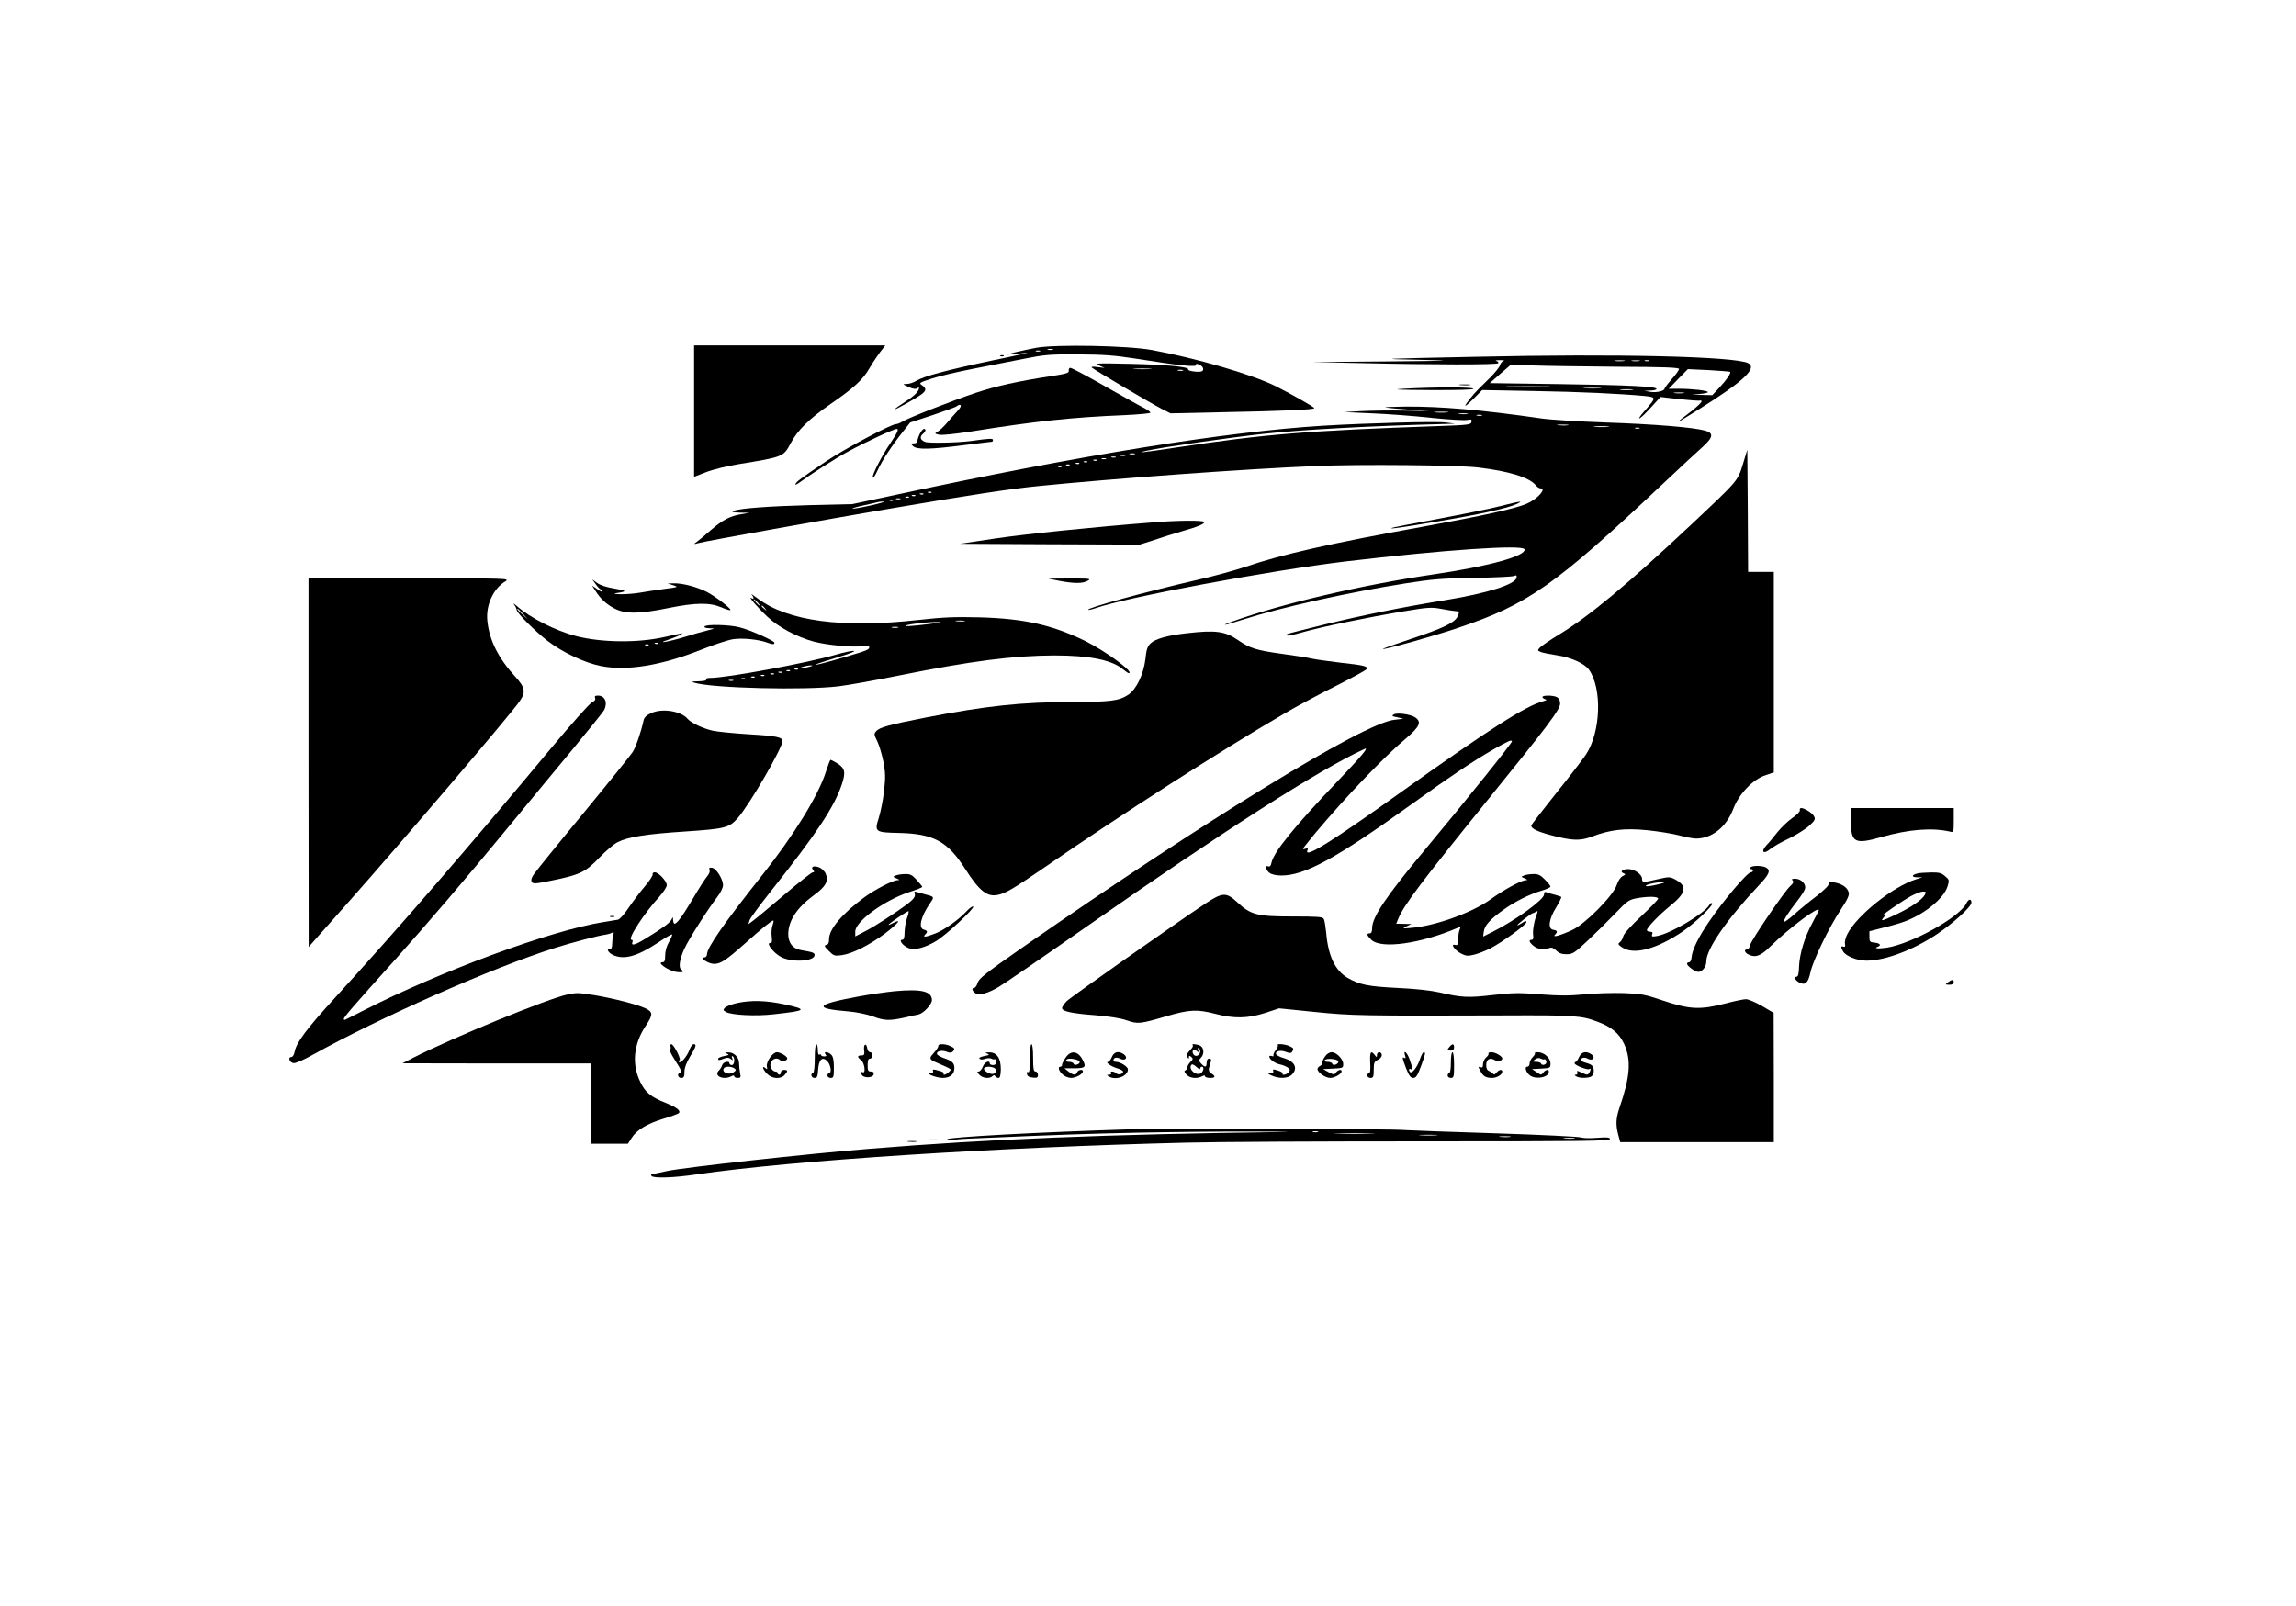
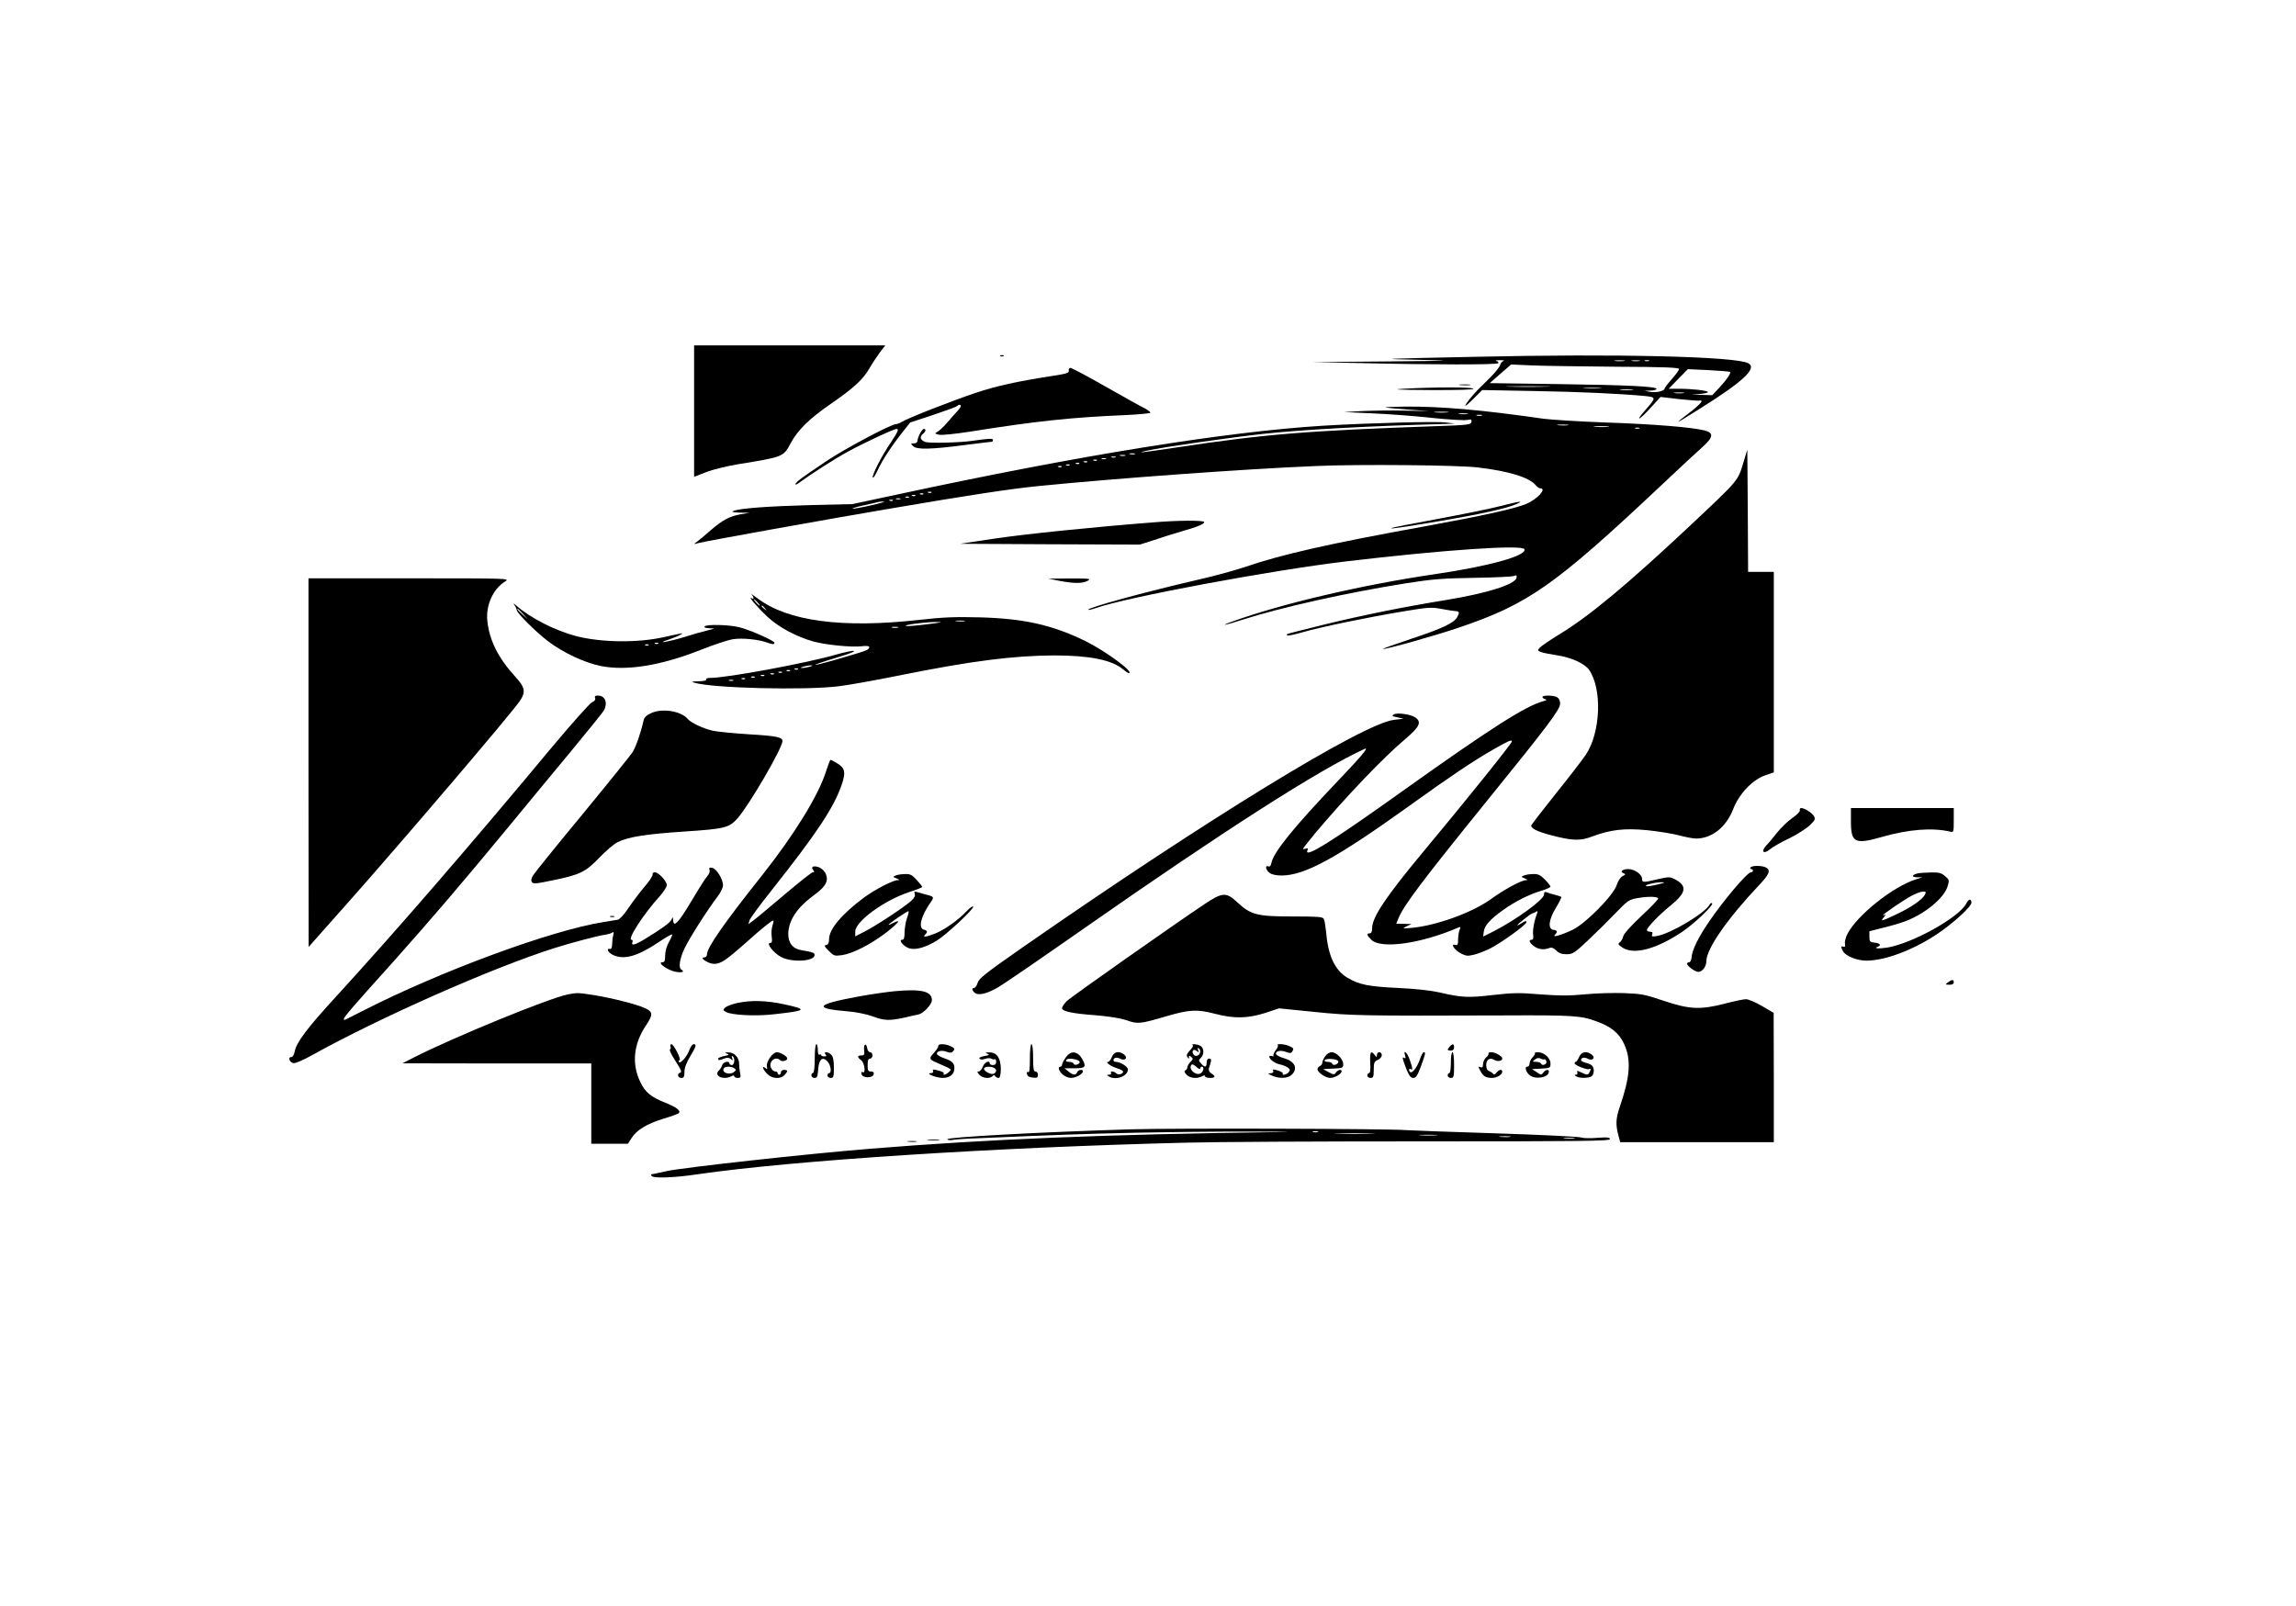
<svg xmlns="http://www.w3.org/2000/svg" version="1.0" width="1429pt" height="1000pt" viewBox="0 0 1429 1000" preserveAspectRatio="xMidYMid meet">
  <g transform="translate(0,1000) scale(0.1,-0.1)" fill="#000000" stroke="none">
    <path d="M4320 7441 l0 -409 75 29 c41 16 130 38 198 49 283 46 283 46 328 131 45 83 114 151 251 246 141 97 200 151 239 220 17 30 47 74 65 99 l34 44 -595 0 -595 0 0 -409z" />
-     <path d="M6449 7835 c-42 -8 -103 -21 -135 -29 -56 -15 -57 -15 -14 -11 25 2 65 6 90 9 25 3 -71 -19 -214 -48 -289 -61 -425 -98 -472 -126 -17 -11 -44 -20 -60 -20 -28 -1 -28 -1 11 -19 27 -12 44 -15 53 -8 6 5 12 6 12 3 0 -21 -26 -48 -85 -86 -36 -23 -65 -44 -65 -47 0 -6 127 65 163 91 33 24 34 39 5 58 -20 14 -17 16 63 42 46 15 161 42 254 60 94 19 235 46 315 62 131 26 163 29 340 28 158 -1 226 -6 355 -26 274 -44 391 -56 380 -38 -4 6 2 7 17 1 26 -9 36 -36 16 -43 -19 -7 -89 3 -83 12 10 16 -131 30 -357 35 -215 5 -230 4 -198 -10 l35 -15 -45 5 c-28 4 -41 2 -35 -3 16 -15 374 -226 435 -257 l55 -28 320 7 c373 7 575 16 575 25 0 7 -137 85 -240 137 -147 73 -494 174 -770 225 -152 28 -601 36 -721 14z m104 -12 c-7 -2 -21 -2 -30 0 -10 3 -4 5 12 5 17 0 24 -2 18 -5z m-80 -10 c-7 -2 -19 -2 -25 0 -7 3 -2 5 12 5 14 0 19 -2 13 -5z m685 -110 c-27 -2 -69 -2 -95 0 -27 2 -5 3 47 3 52 0 74 -1 48 -3z m205 -10 c-7 -2 -21 -2 -30 0 -10 3 -4 5 12 5 17 0 24 -2 18 -5z" />
    <path d="M6228 7783 c7 -3 16 -2 19 1 4 3 -2 6 -13 5 -11 0 -14 -3 -6 -6z" />
    <path d="M9185 7779 c-625 -13 -617 -13 -345 -19 224 -5 205 -6 -215 -10 l-460 -4 295 -6 c460 -11 858 -11 865 -1 3 5 -3 12 -12 14 -10 3 0 5 22 5 22 0 33 -2 23 -5 -9 -2 -19 -14 -22 -26 -3 -12 -30 -45 -58 -74 -29 -29 -64 -63 -78 -77 -34 -34 -80 -92 -80 -101 0 -5 24 16 53 45 l52 52 320 -6 c297 -5 541 -17 692 -31 72 -8 72 -9 3 -88 -67 -76 -39 -65 31 12 l64 70 120 -14 c66 -7 123 -11 128 -8 4 2 7 -1 7 -6 0 -6 -26 -31 -57 -56 -123 -94 -120 -94 42 8 275 172 364 255 306 286 -78 42 -816 60 -1696 40z m923 -26 c-16 -2 -40 -2 -55 0 -16 2 -3 4 27 4 30 0 43 -2 28 -4z m95 0 c-13 -2 -33 -2 -45 0 -13 2 -3 4 22 4 25 0 35 -2 23 -4z m60 0 c-7 -2 -19 -2 -25 0 -7 3 -2 5 12 5 14 0 19 -2 13 -5z m-201 -36 c297 -1 388 -5 388 -14 0 -7 -20 -35 -45 -63 -25 -28 -45 -55 -45 -59 0 -15 -53 -27 -90 -20 l-35 6 38 2 c20 0 37 5 37 10 0 15 -170 24 -612 30 l-426 6 66 58 67 58 135 -6 c74 -3 309 -6 522 -8z m706 -32 c7 -7 -22 -50 -66 -97 l-45 -48 -71 2 c-70 2 -70 2 -13 5 31 2 57 8 57 12 0 10 -99 21 -184 21 l-60 0 59 61 60 61 130 -6 c71 -4 131 -9 133 -11z m-1145 -92 c-62 -2 -164 -2 -225 0 -62 1 -12 3 112 3 124 0 174 -2 113 -3z m335 -10 c-27 -2 -69 -2 -95 0 -27 2 -5 3 47 3 52 0 74 -1 48 -3z m199 -10 c-20 -2 -52 -2 -70 0 -17 2 0 4 38 4 39 0 53 -2 32 -4z m321 -20 c-16 -2 -40 -2 -55 0 -16 2 -3 4 27 4 30 0 43 -2 28 -4z" />
    <path d="M6652 7693 c3 -14 -14 -20 -108 -34 -213 -33 -340 -61 -470 -104 -147 -49 -427 -159 -461 -181 -12 -8 -29 -14 -36 -14 -31 0 -320 -154 -433 -230 -162 -109 -188 -129 -193 -143 -2 -6 7 -4 20 6 76 56 226 152 307 196 98 54 285 141 303 141 15 0 6 -21 -39 -88 -54 -79 -115 -199 -110 -214 3 -7 16 13 30 44 29 63 88 153 157 240 l46 58 140 46 c77 26 144 50 149 55 6 5 14 9 18 9 14 0 9 -16 -14 -40 -13 -13 -40 -45 -62 -70 -21 -25 -48 -50 -60 -57 -20 -11 -20 -12 8 -19 17 -4 96 4 200 20 408 65 626 88 960 102 86 4 156 11 156 15 0 5 -17 17 -37 28 -21 10 -130 71 -243 135 -112 64 -210 116 -218 116 -7 0 -12 -8 -10 -17z" />
    <path d="M9088 7603 c18 -2 45 -2 60 0 15 2 0 4 -33 4 -33 0 -45 -2 -27 -4z" />
    <path d="M8735 7580 c-80 -4 -35 -7 163 -8 176 -1 272 2 272 8 0 11 -240 11 -435 0z" />
    <path d="M8625 7463 c11 -2 76 -8 145 -13 l125 -9 -155 3 c-85 2 -204 0 -265 -3 l-110 -6 174 -8 c96 -4 262 -16 369 -28 108 -11 209 -17 225 -13 24 5 28 3 25 -13 -3 -16 -19 -19 -198 -25 -828 -29 -1085 -50 -1635 -133 -219 -33 -266 -38 -185 -20 99 22 512 81 720 104 238 26 667 50 1140 62 l55 2 -55 7 c-58 8 -480 -3 -765 -20 -602 -37 -1515 -184 -2635 -425 l-295 -63 -255 -6 c-264 -7 -444 -20 -483 -36 -17 -7 -9 -9 38 -11 l60 -1 -53 -9 c-69 -12 -114 -35 -189 -100 -34 -30 -72 -62 -85 -71 -23 -17 -23 -17 12 -8 48 13 796 147 1190 214 493 84 749 123 920 140 469 47 1287 107 1730 125 266 12 888 6 1010 -9 192 -23 315 -61 357 -109 9 -12 23 -21 30 -21 42 0 -18 -67 -86 -96 -70 -30 -270 -74 -626 -139 -607 -110 -897 -176 -1125 -254 -63 -21 -196 -58 -295 -80 -333 -77 -694 -176 -682 -187 2 -2 22 2 45 10 191 68 1089 235 1556 291 617 73 1104 106 1114 76 14 -41 -221 -106 -563 -156 -449 -66 -949 -183 -1255 -294 -85 -30 -48 -25 59 10 246 79 661 171 1021 228 165 26 230 31 425 34 127 2 238 7 249 12 14 6 17 4 15 -11 -8 -42 -183 -97 -439 -139 -264 -43 -508 -92 -755 -152 -126 -31 -232 -58 -234 -60 -2 -2 -2 -6 1 -9 3 -3 45 6 94 20 109 32 414 95 633 131 149 25 171 26 230 15 36 -7 76 -13 89 -14 25 -1 27 -8 12 -37 -20 -37 -95 -72 -285 -135 -104 -35 -185 -63 -178 -64 25 -1 325 83 466 131 438 147 603 263 1273 894 111 105 225 210 253 235 64 58 68 85 12 100 -75 20 -317 40 -616 50 -165 6 -345 17 -400 25 -368 53 -629 76 -850 74 -77 -1 -131 -3 -120 -6z m383 -30 c-21 -2 -55 -2 -75 0 -21 2 -4 4 37 4 41 0 58 -2 38 -4z m125 -10 c-13 -2 -35 -2 -50 0 -16 2 -5 4 22 4 28 0 40 -2 28 -4z m90 -10 c-7 -2 -21 -2 -30 0 -10 3 -4 5 12 5 17 0 24 -2 18 -5z m535 -60 c-15 -2 -42 -2 -60 0 -18 2 -6 4 27 4 33 0 48 -2 33 -4z m250 -10 c-21 -2 -57 -2 -80 0 -24 2 -7 4 37 4 44 0 63 -2 43 -4z m195 -10 c-7 -2 -19 -2 -25 0 -7 3 -2 5 12 5 14 0 19 -2 13 -5z m-3140 -160 c-7 -2 -21 -2 -30 0 -10 3 -4 5 12 5 17 0 24 -2 18 -5z m-60 -10 c-7 -2 -21 -2 -30 0 -10 3 -4 5 12 5 17 0 24 -2 18 -5z m-60 -10 c-7 -2 -19 -2 -25 0 -7 3 -2 5 12 5 14 0 19 -2 13 -5z m-60 -10 c-7 -2 -19 -2 -25 0 -7 3 -2 5 12 5 14 0 19 -2 13 -5z m-56 -9 c-3 -3 -12 -4 -19 -1 -8 3 -5 6 6 6 11 1 17 -2 13 -5z m-60 -10 c-3 -3 -12 -4 -19 -1 -8 3 -5 6 6 6 11 1 17 -2 13 -5z m-50 -10 c-3 -3 -12 -4 -19 -1 -8 3 -5 6 6 6 11 1 17 -2 13 -5z m-60 -10 c-3 -3 -12 -4 -19 -1 -8 3 -5 6 6 6 11 1 17 -2 13 -5z m-50 -10 c-3 -3 -12 -4 -19 -1 -8 3 -5 6 6 6 11 1 17 -2 13 -5z m-810 -160 c-3 -3 -12 -4 -19 -1 -8 3 -5 6 6 6 11 1 17 -2 13 -5z m-50 -10 c-3 -3 -12 -4 -19 -1 -8 3 -5 6 6 6 11 1 17 -2 13 -5z m-50 -10 c-3 -3 -12 -4 -19 -1 -8 3 -5 6 6 6 11 1 17 -2 13 -5z m-40 -10 c-3 -3 -12 -4 -19 -1 -8 3 -5 6 6 6 11 1 17 -2 13 -5z m-54 -11 c-7 -2 -19 -2 -25 0 -7 3 -2 5 12 5 14 0 19 -2 13 -5z m-46 -9 c-3 -3 -12 -4 -19 -1 -8 3 -5 6 6 6 11 1 17 -2 13 -5z m-137 -30 c-58 -13 -109 -22 -115 -20 -5 1 26 11 70 20 44 10 85 19 90 21 6 2 21 3 35 3 14 0 -22 -11 -80 -24z" />
    <path d="M5725 7300 c-8 -16 -15 -36 -15 -45 0 -9 -9 -15 -22 -15 -21 0 -21 -1 -5 -17 23 -23 108 -21 324 7 87 11 161 20 166 20 4 0 7 5 7 11 0 11 -21 10 -135 -6 -82 -11 -264 -15 -287 -6 -31 12 -36 32 -13 51 17 14 20 30 5 30 -5 0 -16 -13 -25 -30z" />
    <path d="M10848 7112 c-33 -107 -27 -100 -328 -383 -390 -366 -631 -567 -817 -679 -56 -34 -109 -71 -119 -81 -16 -17 -15 -19 7 -28 13 -5 58 -14 99 -20 88 -13 171 -51 199 -89 84 -118 74 -391 -19 -530 -21 -31 -106 -142 -189 -245 -83 -104 -151 -192 -151 -196 0 -19 38 -37 119 -59 136 -36 185 -38 261 -9 111 42 201 53 342 39 68 -7 157 -21 198 -32 41 -11 89 -20 105 -20 99 0 188 70 232 183 36 95 122 185 201 211 l52 18 0 624 0 624 -80 0 -80 0 -2 381 -3 380 -27 -89z" />
    <path d="M9335 6849 c-60 -16 -236 -51 -390 -80 -154 -28 -282 -53 -285 -56 -7 -7 60 3 298 43 245 41 418 79 475 104 57 25 33 22 -98 -11z" />
    <path d="M7175 6748 c-373 -29 -790 -72 -980 -100 l-220 -33 560 -3 559 -2 91 29 c49 17 124 40 165 52 103 29 151 49 144 60 -6 11 -167 10 -319 -3z" />
    <path d="M1920 5253 l1 -1148 27 31 c15 17 111 125 213 240 334 376 1023 1184 1074 1260 39 57 33 85 -29 153 -104 113 -161 226 -173 347 -10 97 37 200 112 245 29 19 18 19 -597 19 l-628 0 0 -1147z" />
    <path d="M6595 6384 c91 -17 144 -17 175 1 23 13 12 14 -110 14 l-135 -1 70 -14z" />
-     <path d="M3709 6362 c12 -18 27 -32 32 -32 5 0 9 -5 9 -11 0 -6 -15 0 -32 13 l-33 23 19 -30 c32 -51 69 -86 121 -113 67 -35 156 -34 335 3 169 34 257 35 328 5 29 -13 55 -20 58 -18 8 8 -95 87 -148 114 -61 31 -151 54 -203 53 l-40 -1 35 -11 c34 -11 32 -12 -55 -23 -50 -7 -117 -17 -150 -23 -33 -6 -87 -10 -120 -10 -33 1 -49 3 -35 6 75 11 74 16 -4 29 -50 8 -90 21 -109 35 l-31 22 23 -31z" />
    <path d="M4678 6299 c15 -17 16 -33 0 -23 -27 17 36 -57 97 -114 71 -67 184 -127 290 -156 80 -21 234 -36 296 -29 32 4 49 2 49 -5 0 -16 -9 -20 -148 -61 -122 -37 -230 -63 -172 -42 14 5 75 25 135 43 61 18 101 34 89 36 -11 2 -60 -8 -107 -22 -186 -54 -683 -146 -787 -146 -18 0 -29 -4 -25 -10 4 -6 -14 -10 -47 -11 -43 -1 -48 -2 -26 -9 114 -34 685 -48 898 -22 58 7 227 37 375 67 451 91 713 124 967 125 219 0 358 -28 427 -86 16 -13 32 -24 35 -24 43 0 -139 135 -268 199 -207 101 -380 140 -656 148 -158 4 -230 1 -382 -16 -477 -53 -815 -8 -1003 134 -27 20 -44 32 -37 24z m37 -49 c10 -11 16 -20 13 -20 -3 0 -13 9 -23 20 -10 11 -16 20 -13 20 3 0 13 -9 23 -20z m46 -37 c13 -16 12 -17 -3 -4 -17 13 -22 21 -14 21 2 0 10 -8 17 -17z m1242 -80 c-13 -2 -35 -2 -50 0 -16 2 -5 4 22 4 28 0 40 -2 28 -4z m-233 -19 c-63 -8 -122 -13 -130 -11 -26 6 111 24 180 25 56 0 48 -2 -50 -14z m-182 -21 c-10 -2 -26 -2 -35 0 -10 3 -2 5 17 5 19 0 27 -2 18 -5z m-548 -243 c-14 -4 -34 -8 -45 -8 -16 0 -15 2 5 8 14 4 34 8 45 8 16 0 15 -2 -5 -8z m-73 -16 c-3 -3 -12 -4 -19 -1 -8 3 -5 6 6 6 11 1 17 -2 13 -5z m-50 -10 c-3 -3 -12 -4 -19 -1 -8 3 -5 6 6 6 11 1 17 -2 13 -5z m-50 -10 c-3 -3 -12 -4 -19 -1 -8 3 -5 6 6 6 11 1 17 -2 13 -5z m-50 -10 c-3 -3 -12 -4 -19 -1 -8 3 -5 6 6 6 11 1 17 -2 13 -5z m-60 -10 c-3 -3 -12 -4 -19 -1 -8 3 -5 6 6 6 11 1 17 -2 13 -5z m-60 -10 c-3 -3 -12 -4 -19 -1 -8 3 -5 6 6 6 11 1 17 -2 13 -5z m-60 -10 c-3 -3 -12 -4 -19 -1 -8 3 -5 6 6 6 11 1 17 -2 13 -5z m-74 -11 c-7 -2 -19 -2 -25 0 -7 3 -2 5 12 5 14 0 19 -2 13 -5z" />
    <path d="M3200 6236 c8 -10 15 -25 16 -34 4 -21 116 -133 194 -193 95 -72 229 -135 330 -155 161 -32 375 3 622 101 78 31 168 61 200 66 58 9 159 -1 213 -21 32 -12 45 -13 45 -1 0 12 -149 79 -217 96 -65 17 -209 20 -218 5 -4 -6 9 -10 32 -11 36 -1 36 -1 -17 -14 -30 -7 -92 -25 -136 -39 -101 -31 -191 -46 -104 -18 31 11 65 24 75 31 23 13 24 13 -98 -14 -166 -38 -393 -35 -550 5 -130 34 -285 112 -372 189 -16 14 -23 18 -15 7z m56 -58 l29 -33 -32 29 c-31 28 -38 36 -30 36 2 0 16 -15 33 -32z m841 -184 c-3 -3 -12 -4 -19 -1 -8 3 -5 6 6 6 11 1 17 -2 13 -5z m-60 -10 c-3 -3 -12 -4 -19 -1 -8 3 -5 6 6 6 11 1 17 -2 13 -5z" />
-     <path d="M7385 6058 c-117 -13 -196 -35 -224 -63 -20 -19 -26 -39 -32 -97 -11 -94 -56 -189 -107 -223 -58 -38 -111 -44 -347 -45 -317 0 -538 -24 -910 -96 -225 -44 -290 -61 -311 -85 -15 -17 -15 -21 6 -63 12 -25 29 -82 38 -127 13 -70 14 -97 4 -183 -6 -56 -21 -130 -32 -165 -29 -90 -24 -93 127 -96 213 -5 301 -53 409 -222 89 -140 139 -179 207 -163 48 10 100 42 287 170 478 330 1107 733 1490 956 74 44 220 122 324 174 104 52 191 100 193 106 6 17 -19 23 -165 39 -74 9 -155 20 -181 26 -25 6 -107 19 -182 29 -160 22 -201 35 -273 85 -81 56 -140 64 -321 43z" />
    <path d="M3704 5655 c4 -10 -3 -20 -20 -27 -14 -7 -125 -131 -247 -277 -522 -627 -958 -1131 -1351 -1561 -177 -193 -241 -279 -252 -336 -4 -20 -12 -34 -21 -34 -23 0 -11 -35 14 -38 11 -2 63 20 114 49 425 236 1121 544 1509 667 100 32 277 79 320 84 14 2 31 7 39 12 11 7 13 4 8 -15 -4 -13 -7 -39 -7 -56 0 -19 -5 -32 -11 -30 -28 6 -16 -22 15 -37 69 -33 152 -10 284 78 44 30 83 52 85 49 3 -2 -6 -23 -19 -46 -15 -26 -24 -58 -24 -84 0 -34 -4 -43 -17 -43 -37 0 31 -49 80 -59 43 -8 61 -1 37 14 -18 11 -10 65 19 128 28 61 141 239 207 326 19 24 34 56 34 70 0 39 -42 105 -68 109 -17 3 -20 0 -16 -13 4 -9 -2 -25 -13 -38 -11 -12 -51 -74 -88 -137 -68 -114 -101 -160 -117 -160 -4 0 -8 10 -9 23 0 21 -1 21 -10 2 -10 -20 -61 -57 -168 -122 -59 -36 -84 -42 -75 -18 4 8 1 15 -5 15 -30 0 77 164 176 272 23 26 43 57 43 68 0 25 -51 80 -75 80 -9 0 -15 -6 -13 -12 3 -7 -19 -41 -49 -76 -29 -34 -74 -94 -100 -132 -27 -41 -55 -72 -67 -75 -12 -2 -52 -9 -91 -15 -324 -51 -1018 -307 -1500 -554 -55 -28 -103 -52 -107 -54 -5 -2 -8 0 -8 5 0 12 60 81 311 360 211 236 426 486 724 848 104 127 276 334 381 461 106 128 197 241 203 252 25 47 7 92 -37 92 -18 0 -23 -4 -18 -15z" />
    <path d="M9600 5661 c0 -5 8 -11 18 -14 12 -3 8 -6 -13 -12 -108 -28 -337 -175 -874 -558 -442 -316 -615 -424 -594 -371 5 13 3 16 -10 11 -9 -3 -17 -4 -17 0 0 3 33 44 72 92 194 231 431 479 566 592 89 76 102 105 59 134 -30 19 -110 30 -132 18 -15 -9 -11 -12 21 -18 l39 -9 -59 -7 c-192 -23 -1162 -617 -2311 -1416 -231 -161 -271 -193 -280 -220 -5 -18 -15 -33 -23 -33 -17 0 -11 -20 9 -33 24 -15 79 0 144 39 33 19 269 181 525 360 881 616 1472 994 1753 1122 30 14 -17 -43 -167 -200 -277 -291 -399 -442 -413 -510 -3 -17 -10 -25 -19 -21 -23 9 -16 -24 8 -41 13 -10 43 -16 73 -16 145 0 340 106 801 437 256 184 389 273 517 347 91 52 117 64 117 51 0 -12 -275 -355 -550 -685 -234 -281 -320 -410 -320 -477 0 -23 -5 -33 -15 -33 -22 0 -18 -13 11 -41 62 -58 308 -23 538 76 17 7 18 6 11 -11 -5 -10 -9 -37 -10 -60 0 -35 -3 -40 -19 -36 -32 9 0 -36 40 -55 30 -15 41 -15 82 -5 26 7 69 24 97 38 72 37 224 147 225 163 0 10 -5 10 -25 -3 -13 -9 -27 -16 -31 -16 -9 0 86 75 95 75 3 0 12 4 20 9 11 7 13 5 8 -9 -18 -44 -29 -107 -25 -135 3 -20 0 -30 -9 -30 -21 0 -15 -17 13 -39 27 -21 63 -26 98 -12 13 5 26 0 42 -16 17 -17 35 -23 64 -23 38 0 49 7 133 86 51 48 128 124 172 170 74 77 84 84 135 93 67 12 130 11 130 -3 0 -6 -47 -55 -105 -109 -63 -59 -108 -109 -112 -125 -3 -15 -13 -32 -22 -38 -13 -10 -10 -15 19 -34 73 -45 212 -7 372 101 76 52 195 165 184 176 -4 4 -12 0 -17 -10 -30 -53 -238 -177 -323 -193 -34 -6 -38 -5 -33 10 5 11 1 16 -13 16 -11 0 -20 5 -20 10 0 16 76 95 145 151 100 81 108 123 32 164 -35 18 -38 18 -109 2 -91 -22 -98 -21 -98 2 0 28 -47 61 -86 61 -36 0 -55 -17 -29 -26 14 -6 13 -8 -6 -18 -13 -6 -29 -30 -37 -56 -22 -66 -195 -241 -276 -279 -73 -34 -128 -49 -108 -30 18 19 15 27 -10 31 -36 5 -29 65 17 139 20 33 35 63 32 66 -3 2 -20 8 -39 13 -18 4 -41 11 -50 15 -14 5 -18 2 -18 -13 0 -32 -175 -159 -317 -231 l-62 -31 4 31 c5 38 39 76 120 134 75 54 164 98 238 120 31 9 57 21 57 26 0 5 -16 25 -35 44 -27 28 -42 35 -72 34 -21 0 -47 -4 -58 -9 -19 -8 -19 -8 5 -18 18 -8 20 -11 7 -11 -30 -1 -138 -60 -222 -121 -115 -82 -339 -163 -490 -176 -58 -5 -59 -4 -30 10 l30 14 -48 1 -47 1 14 34 c34 82 148 233 547 726 385 475 459 573 459 610 0 19 -7 33 -19 40 -24 13 -91 13 -91 1z m716 -1167 c-33 -8 -65 -13 -70 -10 -17 6 55 24 94 24 29 0 24 -2 -24 -14z" />
    <path d="M4053 5561 c-31 -14 -44 -27 -48 -48 -16 -73 -47 -161 -67 -194 -13 -20 -153 -194 -311 -386 -159 -192 -297 -363 -307 -379 -13 -20 -16 -34 -10 -44 8 -13 23 -12 120 8 179 36 214 53 300 143 41 43 93 87 115 97 66 33 176 50 418 66 252 17 275 23 329 84 74 85 278 436 278 479 0 24 -37 32 -207 42 -95 6 -196 16 -225 22 -60 13 -137 49 -158 74 -41 49 -159 68 -227 36z" />
    <path d="M5141 5198 c-46 -148 -200 -397 -395 -643 -243 -306 -346 -454 -346 -497 0 -10 -8 -18 -17 -18 -34 -1 27 -40 61 -40 41 0 72 20 194 128 107 96 165 142 175 142 3 0 1 -14 -5 -31 -6 -17 -8 -48 -5 -70 4 -30 2 -39 -10 -39 -27 0 22 -63 68 -87 67 -36 209 -28 209 12 0 14 -11 18 -81 30 -55 8 -84 46 -83 104 3 84 56 163 163 241 70 51 89 86 71 129 -6 16 -25 35 -40 41 -35 14 -57 5 -39 -16 9 -11 8 -14 -2 -14 -8 0 -88 -64 -179 -141 -91 -77 -178 -150 -194 -161 l-28 -21 7 24 c4 13 65 96 135 184 286 361 392 521 440 664 25 76 19 100 -32 131 -18 11 -35 20 -39 20 -3 0 -15 -33 -28 -72z" />
    <path d="M11202 4956 c2 -8 -19 -29 -47 -48 -27 -19 -69 -59 -93 -89 -23 -30 -54 -67 -69 -82 -35 -39 -17 -57 23 -24 16 14 70 45 119 68 49 24 107 61 128 81 33 31 37 39 27 57 -10 20 -59 51 -80 51 -6 0 -10 -6 -8 -14z" />
    <path d="M11520 4886 c0 -131 24 -144 189 -97 170 49 317 60 429 34 21 -5 22 -3 22 71 l0 76 -320 0 -320 0 0 -84z" />
    <path d="M10895 4600 c-3 -5 -1 -10 4 -10 6 0 11 -4 11 -10 0 -5 -6 -10 -13 -10 -22 0 -172 -177 -262 -310 -65 -95 -104 -175 -107 -220 -1 -17 -8 -30 -15 -30 -7 0 -13 -4 -13 -9 0 -14 50 -51 70 -51 25 0 50 33 50 66 0 77 130 264 328 474 65 68 74 93 43 110 -25 13 -88 13 -96 0z" />
    <path d="M11935 4563 c-37 -9 -40 -23 -4 -24 l34 0 -41 -13 c-142 -45 -366 -223 -426 -340 -11 -21 -18 -49 -15 -61 3 -16 0 -22 -10 -18 -16 6 -17 -2 -2 -29 16 -29 86 -58 145 -58 115 0 289 65 438 164 102 68 216 172 216 197 0 26 -18 24 -31 -3 -40 -86 -338 -252 -495 -277 -54 -8 -87 -5 -56 6 23 9 12 22 -20 25 -30 3 -33 6 -33 37 l0 34 90 23 c50 12 114 31 143 43 120 48 233 143 254 215 11 37 10 40 -16 62 -23 20 -37 24 -89 23 -34 -1 -71 -3 -82 -6z m45 -133 c-17 -31 -85 -78 -176 -121 -94 -45 -104 -47 -78 -17 10 12 13 18 7 14 -7 -4 -13 -5 -13 -3 0 7 120 89 174 119 28 15 61 28 74 28 20 0 21 -3 12 -20z" />
    <path d="M5575 4550 c-19 -8 -19 -8 5 -18 19 -8 21 -11 6 -11 -30 -1 -140 -58 -207 -107 -139 -103 -219 -198 -219 -260 0 -23 -5 -34 -17 -36 -15 -3 -13 -9 15 -37 31 -31 36 -33 80 -27 67 9 173 63 270 135 82 63 108 95 52 66 -16 -9 -30 -14 -30 -12 0 7 121 89 125 85 2 -2 -2 -22 -10 -43 -8 -22 -14 -61 -15 -87 0 -36 -4 -48 -15 -48 -24 0 4 -37 38 -51 38 -16 102 0 175 44 61 37 239 203 229 214 -4 3 -22 -9 -40 -28 -49 -54 -140 -118 -196 -140 -60 -23 -81 -25 -63 -7 17 17 15 25 -8 31 -37 10 -18 84 42 170 23 32 21 36 -24 47 -18 5 -44 12 -57 16 -20 6 -23 4 -18 -10 5 -11 -2 -26 -21 -43 -37 -35 -224 -159 -293 -193 l-56 -29 0 30 c0 63 179 194 336 246 45 14 81 29 81 32 0 3 -16 23 -35 44 -28 31 -40 37 -72 36 -21 0 -47 -4 -58 -9z" />
-     <path d="M11157 4519 c8 -8 5 -17 -13 -33 -37 -32 -244 -337 -251 -368 -3 -16 -12 -28 -19 -28 -20 0 -17 -18 5 -30 45 -24 79 -12 139 48 115 113 302 254 302 226 0 -3 -18 -37 -39 -77 -49 -90 -81 -194 -84 -275 -1 -44 -6 -62 -15 -62 -20 0 -9 -23 18 -37 36 -18 54 -1 68 64 15 73 116 281 189 391 42 64 54 89 49 107 -8 31 -42 54 -91 62 -29 5 -36 3 -33 -9 2 -9 -29 -39 -77 -77 -44 -33 -106 -84 -138 -113 -31 -28 -60 -49 -63 -46 -6 7 24 55 82 130 23 29 45 63 48 75 9 29 -24 63 -61 63 -20 0 -24 -3 -16 -11z" />
    <path d="M7500 4374 c-195 -130 -836 -581 -862 -607 -15 -16 -28 -35 -28 -42 0 -21 62 -34 210 -45 83 -7 153 -18 191 -31 71 -25 85 -23 249 25 143 42 191 44 303 15 118 -31 203 -29 310 5 l88 29 218 -22 c232 -24 301 -25 1181 -22 435 2 482 -1 582 -39 87 -32 136 -73 166 -138 46 -100 38 -205 -28 -396 -23 -68 -25 -107 -8 -171 l12 -45 478 0 478 0 0 403 -1 402 -73 43 c-40 23 -85 42 -99 42 -15 0 -73 -12 -129 -27 -155 -40 -222 -37 -383 17 -118 40 -141 44 -250 48 -66 2 -175 -1 -243 -8 -97 -9 -156 -9 -275 0 -132 11 -171 10 -295 -4 -153 -18 -196 -16 -332 16 -53 12 -150 23 -260 28 -184 9 -239 20 -313 63 -78 46 -121 137 -133 282 -4 38 -10 77 -15 85 -6 13 -39 15 -196 15 -219 0 -259 10 -343 89 -68 63 -91 62 -200 -10z" />
    <path d="M3798 4293 c6 -2 18 -2 25 0 6 3 1 5 -13 5 -14 0 -19 -2 -12 -5z" />
    <path d="M12124 3885 c-18 -14 -18 -14 9 -15 17 0 27 5 27 15 0 19 -11 19 -36 0z" />
    <path d="M5570 3830 c-52 -5 -156 -20 -231 -34 -265 -49 -280 -74 -59 -92 49 -4 112 -17 149 -30 74 -28 106 -29 198 -9 37 9 78 18 90 20 31 7 83 63 83 89 0 55 -64 71 -230 56z" />
    <path d="M3535 3810 c-123 -25 -717 -269 -962 -394 l-68 -35 588 -1 587 0 0 -250 0 -250 114 0 114 0 23 36 c30 49 96 89 198 120 47 14 90 30 95 34 16 15 -12 37 -82 65 -90 36 -126 65 -156 128 -56 113 -43 238 34 353 45 68 45 85 -5 108 -47 23 -205 63 -315 81 -104 16 -107 16 -165 5z" />
    <path d="M4587 3756 c-32 -7 -65 -20 -74 -28 -14 -15 -13 -17 6 -28 37 -19 183 -27 296 -14 209 23 215 30 62 63 -108 23 -203 26 -290 7z" />
    <path d="M4173 3486 c3 -8 2 -16 -3 -18 -6 -2 6 -28 25 -58 47 -74 51 -83 37 -88 -20 -6 -13 -32 8 -32 16 0 20 7 20 38 0 25 12 56 35 95 38 63 42 77 22 77 -7 0 -19 -16 -26 -35 -15 -43 -57 -90 -66 -75 -3 5 -1 10 5 10 5 0 -1 23 -15 50 -14 28 -30 50 -36 50 -6 0 -9 -6 -6 -14z" />
    <path d="M5071 3413 c0 -52 -4 -89 -10 -91 -19 -6 -12 -32 8 -32 17 0 20 8 23 51 4 65 27 85 58 52 21 -23 28 -73 10 -73 -5 0 -10 -7 -10 -15 0 -8 9 -15 20 -15 18 0 20 7 20 64 0 45 -5 69 -16 80 -19 20 -52 22 -36 3 8 -10 6 -13 -9 -13 -10 0 -19 4 -19 9 0 4 -4 5 -10 2 -6 -4 -10 8 -10 29 0 20 -4 36 -9 36 -6 0 -10 -39 -10 -87z" />
    <path d="M5378 3465 c4 -30 1 -35 -17 -35 -26 0 -27 -11 -1 -30 21 -15 30 -87 9 -74 -7 4 -10 -1 -7 -12 5 -26 71 -27 76 -1 2 12 -3 17 -17 17 -18 0 -21 6 -21 40 0 29 4 40 15 40 8 0 15 9 15 20 0 11 -6 20 -14 20 -8 0 -16 10 -18 22 -5 38 -24 31 -20 -7z" />
    <path d="M5840 3490 c0 -10 -8 -22 -37 -55 -20 -21 -16 -32 20 -47 109 -48 101 -42 83 -61 -18 -17 -41 -24 -32 -9 3 5 -12 13 -34 18 -31 9 -37 8 -33 -3 3 -8 -2 -13 -13 -13 -39 -1 30 -29 72 -30 47 0 74 22 74 62 0 30 -14 44 -65 61 -22 8 -41 19 -43 25 -6 18 28 27 59 15 19 -8 31 -7 38 0 16 16 14 23 -14 35 -32 15 -75 16 -75 2z" />
    <path d="M6410 3409 c0 -63 -3 -88 -11 -83 -7 4 -10 -1 -7 -12 2 -13 13 -20 36 -22 27 -3 32 0 32 17 0 12 -7 21 -15 21 -12 0 -15 16 -15 85 0 50 -4 85 -10 85 -6 0 -10 -37 -10 -91z" />
    <path d="M7423 3494 c3 -4 1 -12 -6 -20 -32 -35 -35 -42 -26 -55 7 -12 9 -12 9 0 0 11 3 11 14 2 13 -11 12 -15 -5 -32 -10 -10 -19 -25 -19 -33 0 -8 -6 -16 -12 -19 -9 -3 -8 -10 6 -26 21 -23 65 -28 97 -11 13 7 19 7 19 0 0 -5 14 -10 30 -10 35 0 38 10 9 28 -13 9 -18 19 -15 32 4 11 9 29 12 40 4 14 1 20 -10 20 -10 0 -16 -9 -16 -25 0 -30 -11 -32 -35 -5 -16 18 -16 20 -1 35 22 22 20 62 -3 75 -21 11 -58 14 -48 4z m47 -38 c0 -24 -26 -38 -40 -22 -17 21 -3 41 18 24 13 -11 15 -10 9 5 -4 11 -3 16 3 12 6 -3 10 -12 10 -19z m0 -108 c0 7 5 12 10 12 15 0 12 -26 -4 -39 -29 -24 -86 26 -59 52 3 4 17 -3 30 -15 13 -12 23 -16 23 -10z" />
    <path d="M7953 3494 c3 -4 -2 -18 -13 -32 -11 -13 -17 -28 -14 -33 3 -5 -2 -6 -10 -3 -9 3 -16 2 -16 -3 0 -17 35 -43 66 -49 16 -3 38 -12 48 -19 16 -12 17 -17 6 -30 -12 -15 -45 -22 -36 -7 2 4 -11 12 -30 18 -29 9 -34 9 -30 -2 4 -9 -2 -14 -17 -15 -19 -1 -18 -2 8 -14 45 -21 101 -19 125 5 40 40 19 83 -49 103 -25 7 -46 18 -49 25 -6 19 28 27 61 14 24 -9 33 -9 39 1 12 19 10 23 -17 35 -27 13 -83 17 -72 6z" />
    <path d="M9023 3485 c-18 -20 -16 -25 7 -25 13 0 20 7 20 20 0 23 -10 25 -27 5z" />
    <path d="M4525 3441 c16 -7 13 -9 -18 -15 -20 -4 -37 -11 -37 -16 0 -12 3 -12 36 0 19 8 31 7 42 -2 13 -11 15 -10 9 5 -4 11 -3 16 3 12 16 -10 12 -55 -5 -55 -8 0 -15 5 -15 10 0 19 -39 10 -45 -10 -3 -11 -13 -27 -22 -35 -32 -33 30 -60 78 -35 13 7 19 7 19 0 0 -5 10 -10 21 -10 19 0 21 4 15 31 -3 17 -6 44 -6 60 0 37 -32 69 -67 68 -24 0 -25 -1 -8 -8z m45 -91 c13 -9 13 -12 -3 -24 -28 -21 -78 -2 -62 24 8 13 46 13 65 0z" />
    <path d="M4791 3415 c-14 -21 -21 -43 -18 -55 4 -17 3 -19 -9 -9 -25 21 -16 -10 11 -36 30 -31 84 -34 108 -7 22 24 21 32 -3 32 -11 0 -20 -7 -20 -15 0 -8 -4 -15 -10 -15 -5 0 -10 5 -10 10 0 6 -7 10 -15 10 -8 0 -19 9 -25 20 -21 39 26 80 56 50 11 -11 44 -3 44 11 0 13 -43 39 -65 39 -12 0 -30 -15 -44 -35z" />
    <path d="M6145 3441 c16 -7 13 -9 -19 -15 -25 -5 -35 -11 -29 -17 6 -6 19 -6 35 0 14 5 31 5 38 1 8 -5 18 -6 22 -4 4 3 8 -4 8 -15 0 -14 -6 -21 -20 -21 -11 0 -20 5 -20 10 0 23 -33 8 -43 -20 -6 -16 -18 -30 -26 -30 -11 0 -10 -4 4 -20 20 -22 64 -27 82 -9 8 8 13 8 17 0 4 -6 13 -11 21 -11 9 0 13 16 14 54 0 69 -25 106 -72 105 -26 0 -28 -2 -12 -8z m39 -87 c21 -8 20 -30 0 -38 -20 -8 -67 21 -59 34 7 11 36 13 59 4z" />
    <path d="M6633 3417 c-13 -18 -23 -39 -23 -45 0 -7 -4 -12 -10 -12 -18 0 -11 -26 13 -48 13 -12 36 -22 53 -22 30 0 74 24 74 41 0 15 -30 10 -36 -6 -8 -20 -24 -19 -54 5 l-25 20 63 0 c67 0 74 8 50 53 -29 55 -73 61 -105 14z m65 -13 c12 -4 22 -10 22 -15 0 -15 -33 -24 -38 -11 -2 7 -15 12 -28 12 -14 0 -22 4 -19 10 7 11 29 13 63 4z" />
    <path d="M6920 3420 c-7 -16 -17 -30 -22 -30 -23 0 14 -27 52 -39 22 -6 40 -16 40 -22 0 -15 -30 -23 -43 -10 -14 14 -41 15 -32 1 3 -5 -2 -10 -12 -10 -15 0 -16 -2 -3 -10 43 -28 120 0 120 43 0 17 -47 47 -75 47 -8 0 -15 4 -15 9 0 17 19 22 41 11 31 -17 52 5 25 26 -33 24 -62 18 -76 -16z" />
    <path d="M8248 3425 c-10 -13 -18 -31 -18 -40 0 -8 -7 -18 -15 -21 -8 -4 -15 -12 -15 -19 0 -21 50 -55 79 -55 28 0 71 25 71 41 0 15 -22 10 -35 -7 -10 -15 -14 -15 -46 2 l-34 19 63 3 c59 3 62 4 62 28 0 31 -42 74 -72 74 -13 0 -31 -11 -40 -25z m82 -33 c0 -17 -33 -29 -38 -14 -2 7 -15 12 -28 12 -15 0 -23 4 -19 10 9 15 85 8 85 -8z" />
    <path d="M8528 3385 c3 -42 0 -65 -7 -65 -6 0 -11 -7 -11 -15 0 -8 9 -15 20 -15 17 0 20 7 20 50 0 44 3 52 25 62 14 6 25 19 25 30 0 23 -30 24 -30 1 -1 -17 -1 -17 -14 0 -24 31 -31 18 -28 -48z" />
    <path d="M8745 3429 c5 -15 4 -19 -4 -15 -16 10 -14 -1 11 -66 18 -45 28 -58 44 -58 17 0 26 14 48 73 29 79 30 87 17 87 -5 0 -17 -22 -25 -48 -16 -46 -48 -87 -60 -75 -10 10 -7 25 4 18 14 -9 13 4 -6 58 -15 45 -42 69 -29 26z" />
    <path d="M9030 3385 c0 -37 -4 -65 -10 -65 -5 0 -10 -7 -10 -15 0 -8 9 -15 20 -15 18 0 20 7 20 80 0 47 -4 80 -10 80 -6 0 -10 -28 -10 -65z" />
    <path d="M9264 3442 c3 -5 -4 -16 -15 -25 -10 -9 -19 -28 -19 -42 0 -18 -4 -23 -16 -18 -15 5 -15 3 0 -24 17 -33 34 -43 74 -43 30 1 62 21 62 39 0 17 -21 13 -36 -6 -9 -12 -16 -14 -21 -7 -5 6 -16 13 -25 17 -12 4 -18 17 -18 37 0 35 23 49 51 32 19 -12 49 -7 49 9 0 14 -43 39 -68 39 -13 0 -21 -4 -18 -8z" />
    <path d="M9553 3444 c3 -3 -3 -14 -14 -25 -10 -10 -19 -28 -19 -39 0 -11 -6 -20 -14 -20 -20 0 -8 -37 17 -55 39 -27 117 -11 117 24 0 17 -21 13 -35 -6 -12 -16 -14 -16 -41 3 l-29 19 58 3 c55 3 57 4 57 32 0 34 -40 70 -78 70 -14 0 -23 -3 -19 -6z m59 -38 c3 3 8 -2 12 -11 3 -10 -1 -18 -11 -22 -9 -4 -19 -1 -21 5 -2 7 -16 12 -30 12 -26 1 -26 1 -8 15 13 10 24 11 36 5 10 -5 20 -7 22 -4z" />
    <path d="M9828 3420 c-7 -16 -16 -30 -20 -30 -5 0 -8 -4 -8 -9 0 -12 79 -43 91 -36 12 8 11 -6 -1 -25 -8 -12 -13 -12 -44 2 -29 14 -34 15 -29 3 3 -9 -1 -15 -8 -15 -11 0 -11 -3 1 -10 21 -14 84 -12 98 2 16 16 15 53 -1 66 -6 6 -24 13 -40 17 -15 4 -27 11 -27 15 0 16 20 21 41 10 31 -17 52 5 25 26 -33 24 -63 17 -78 -16z" />
    <path d="M7035 2970 c-559 -17 -1147 -49 -1139 -62 3 -5 18 -7 32 -4 15 3 81 8 147 10 526 23 684 28 1000 35 198 4 522 8 720 7 198 0 275 -1 170 -3 -1081 -14 -1813 -44 -2550 -104 -387 -31 -1166 -117 -1265 -139 -50 -11 -92 -20 -95 -20 -4 0 -3 -4 0 -10 10 -16 139 -12 285 10 600 87 1858 168 3045 197 176 5 841 8 1478 8 984 0 1157 2 1157 14 0 11 -15 13 -81 8 -44 -4 -88 -2 -97 2 -9 5 -249 17 -532 26 -283 9 -535 18 -560 20 -90 9 -1443 13 -1715 5z m1168 -17 c-7 -2 -21 -2 -30 0 -10 3 -4 5 12 5 17 0 24 -2 18 -5z m330 -10 c-57 -2 -149 -2 -205 0 -57 1 -11 3 102 3 113 0 159 -2 103 -3z m405 -10 c-27 -2 -69 -2 -95 0 -27 2 -5 3 47 3 52 0 74 -1 48 -3z m460 -10 c-15 -2 -42 -2 -60 0 -18 2 -6 4 27 4 33 0 48 -2 33 -4z m400 -10 c-15 -2 -42 -2 -60 0 -18 2 -6 4 27 4 33 0 48 -2 33 -4z" />
    <path d="M5778 2903 c17 -2 47 -2 65 0 17 2 3 4 -33 4 -36 0 -50 -2 -32 -4z" />
    <path d="M5653 2893 c15 -2 37 -2 50 0 12 2 0 4 -28 4 -27 0 -38 -2 -22 -4z" />
  </g>
</svg>